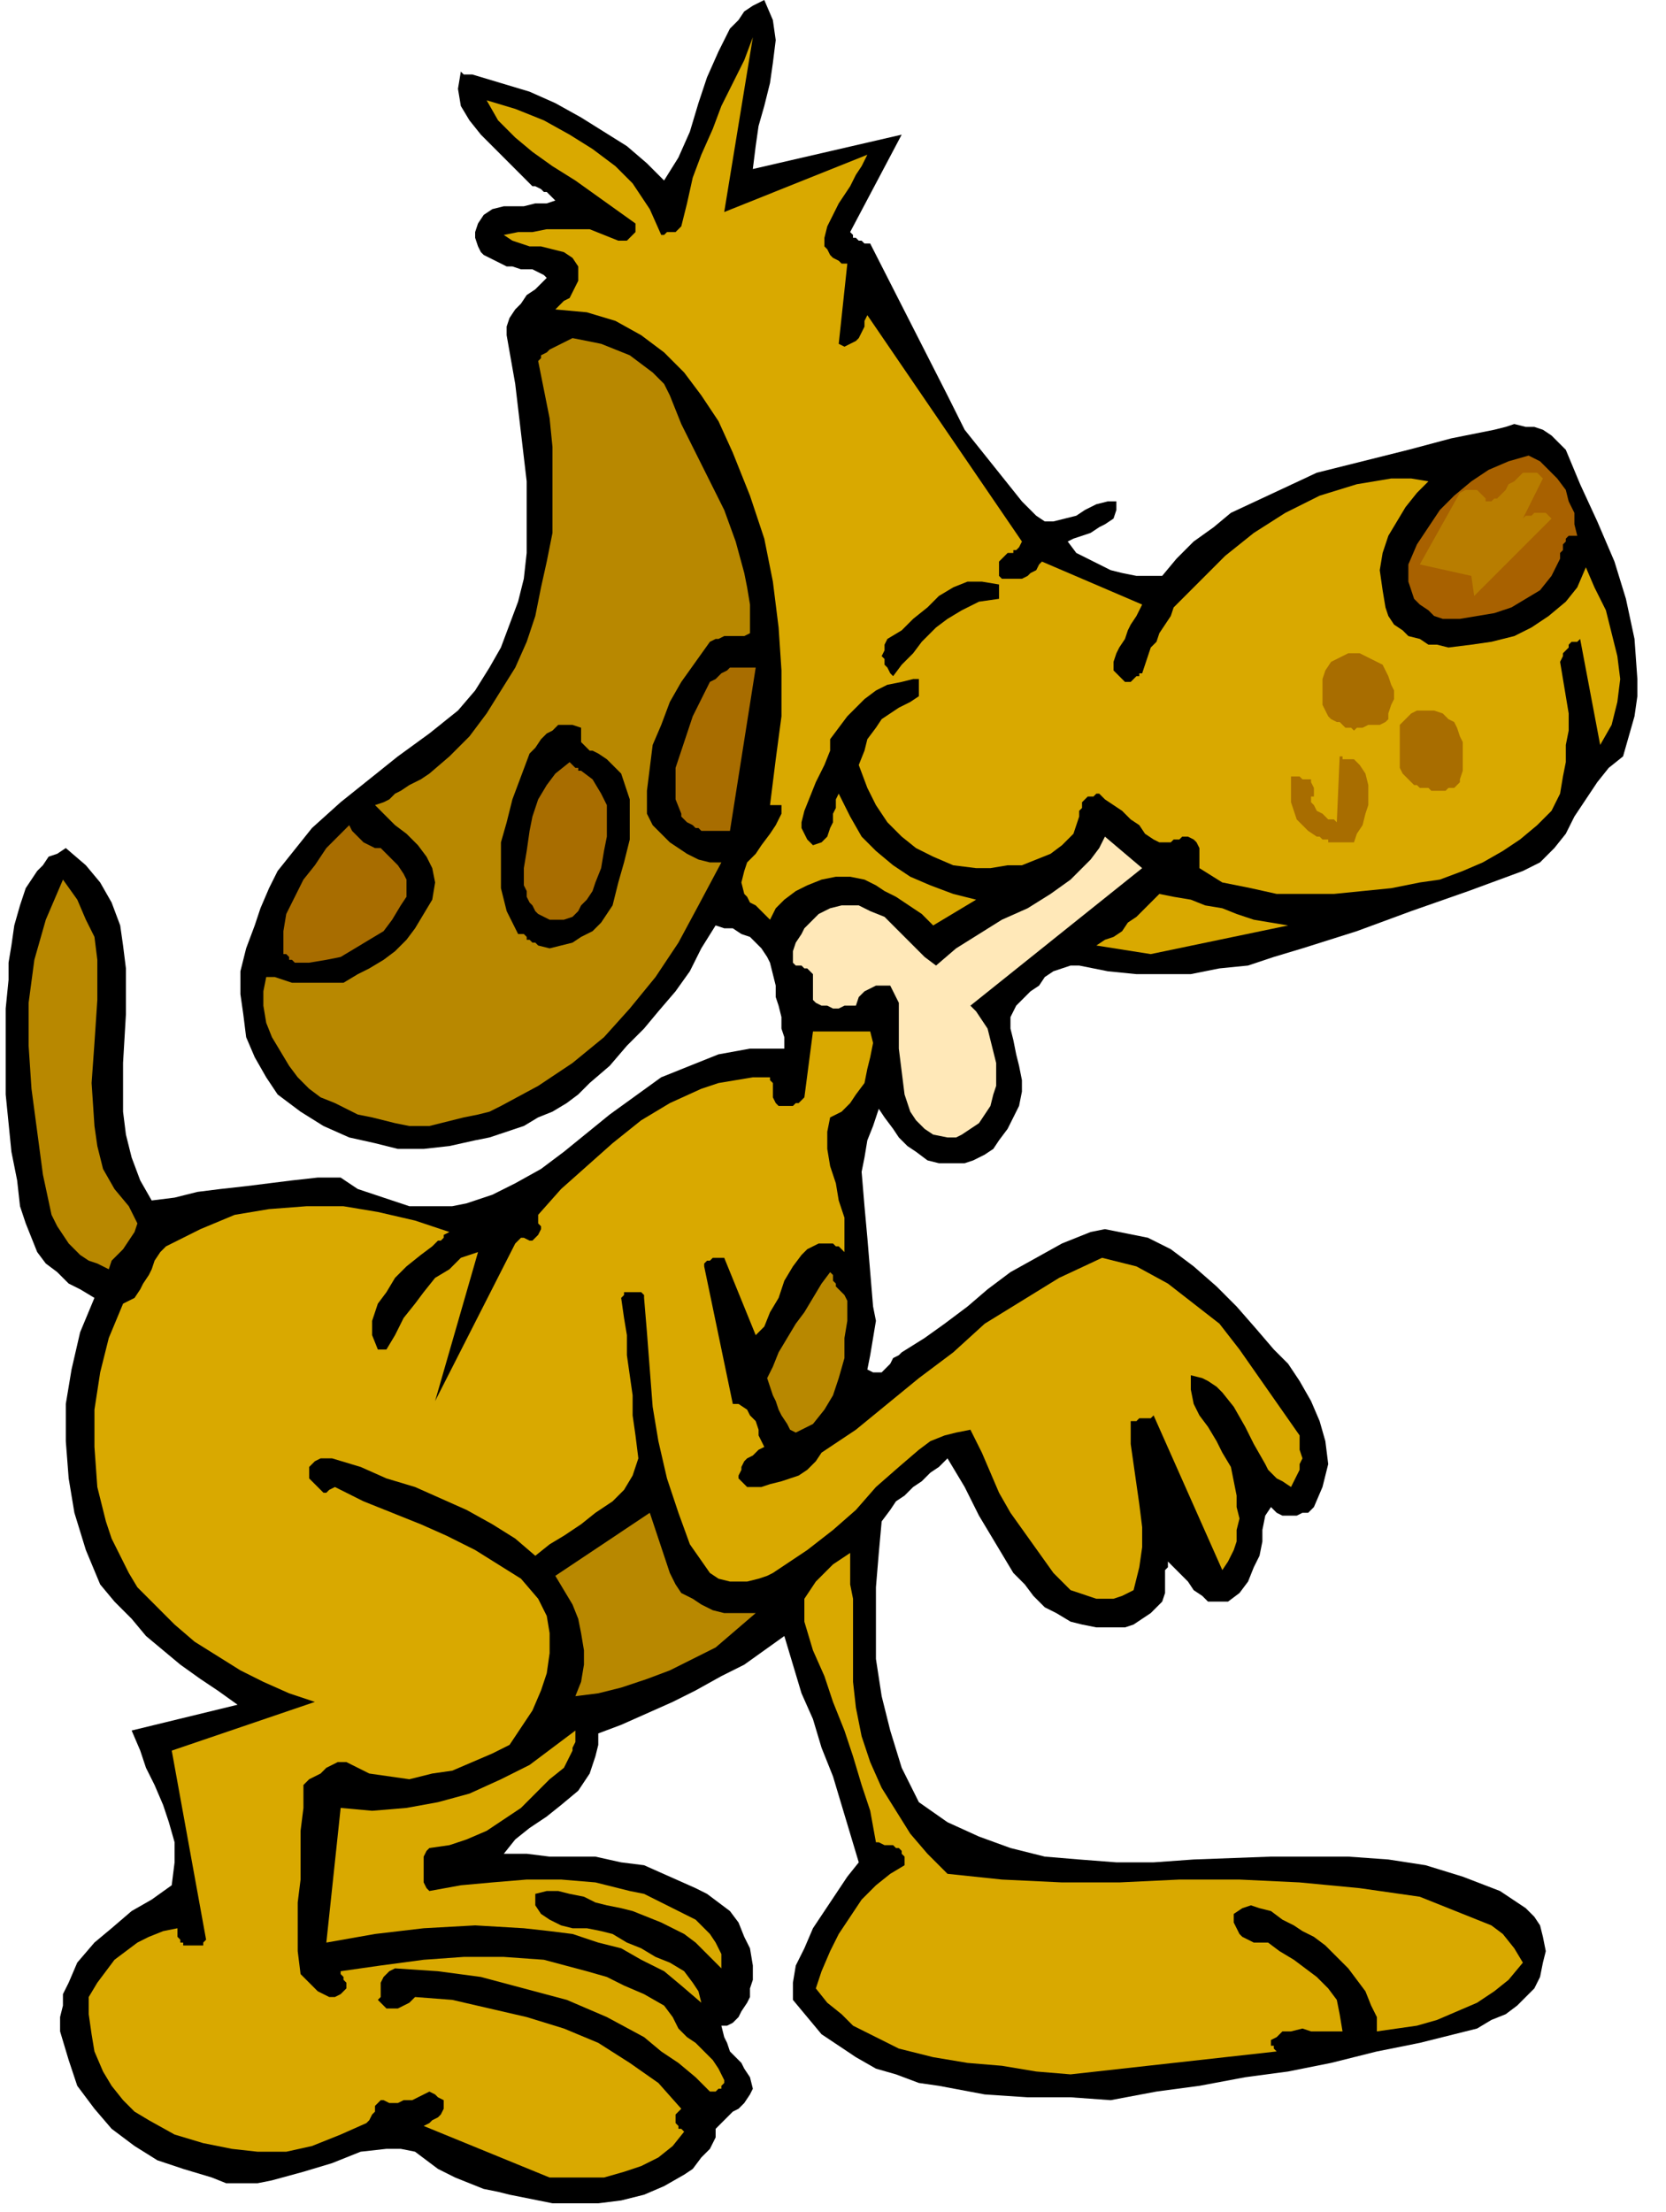
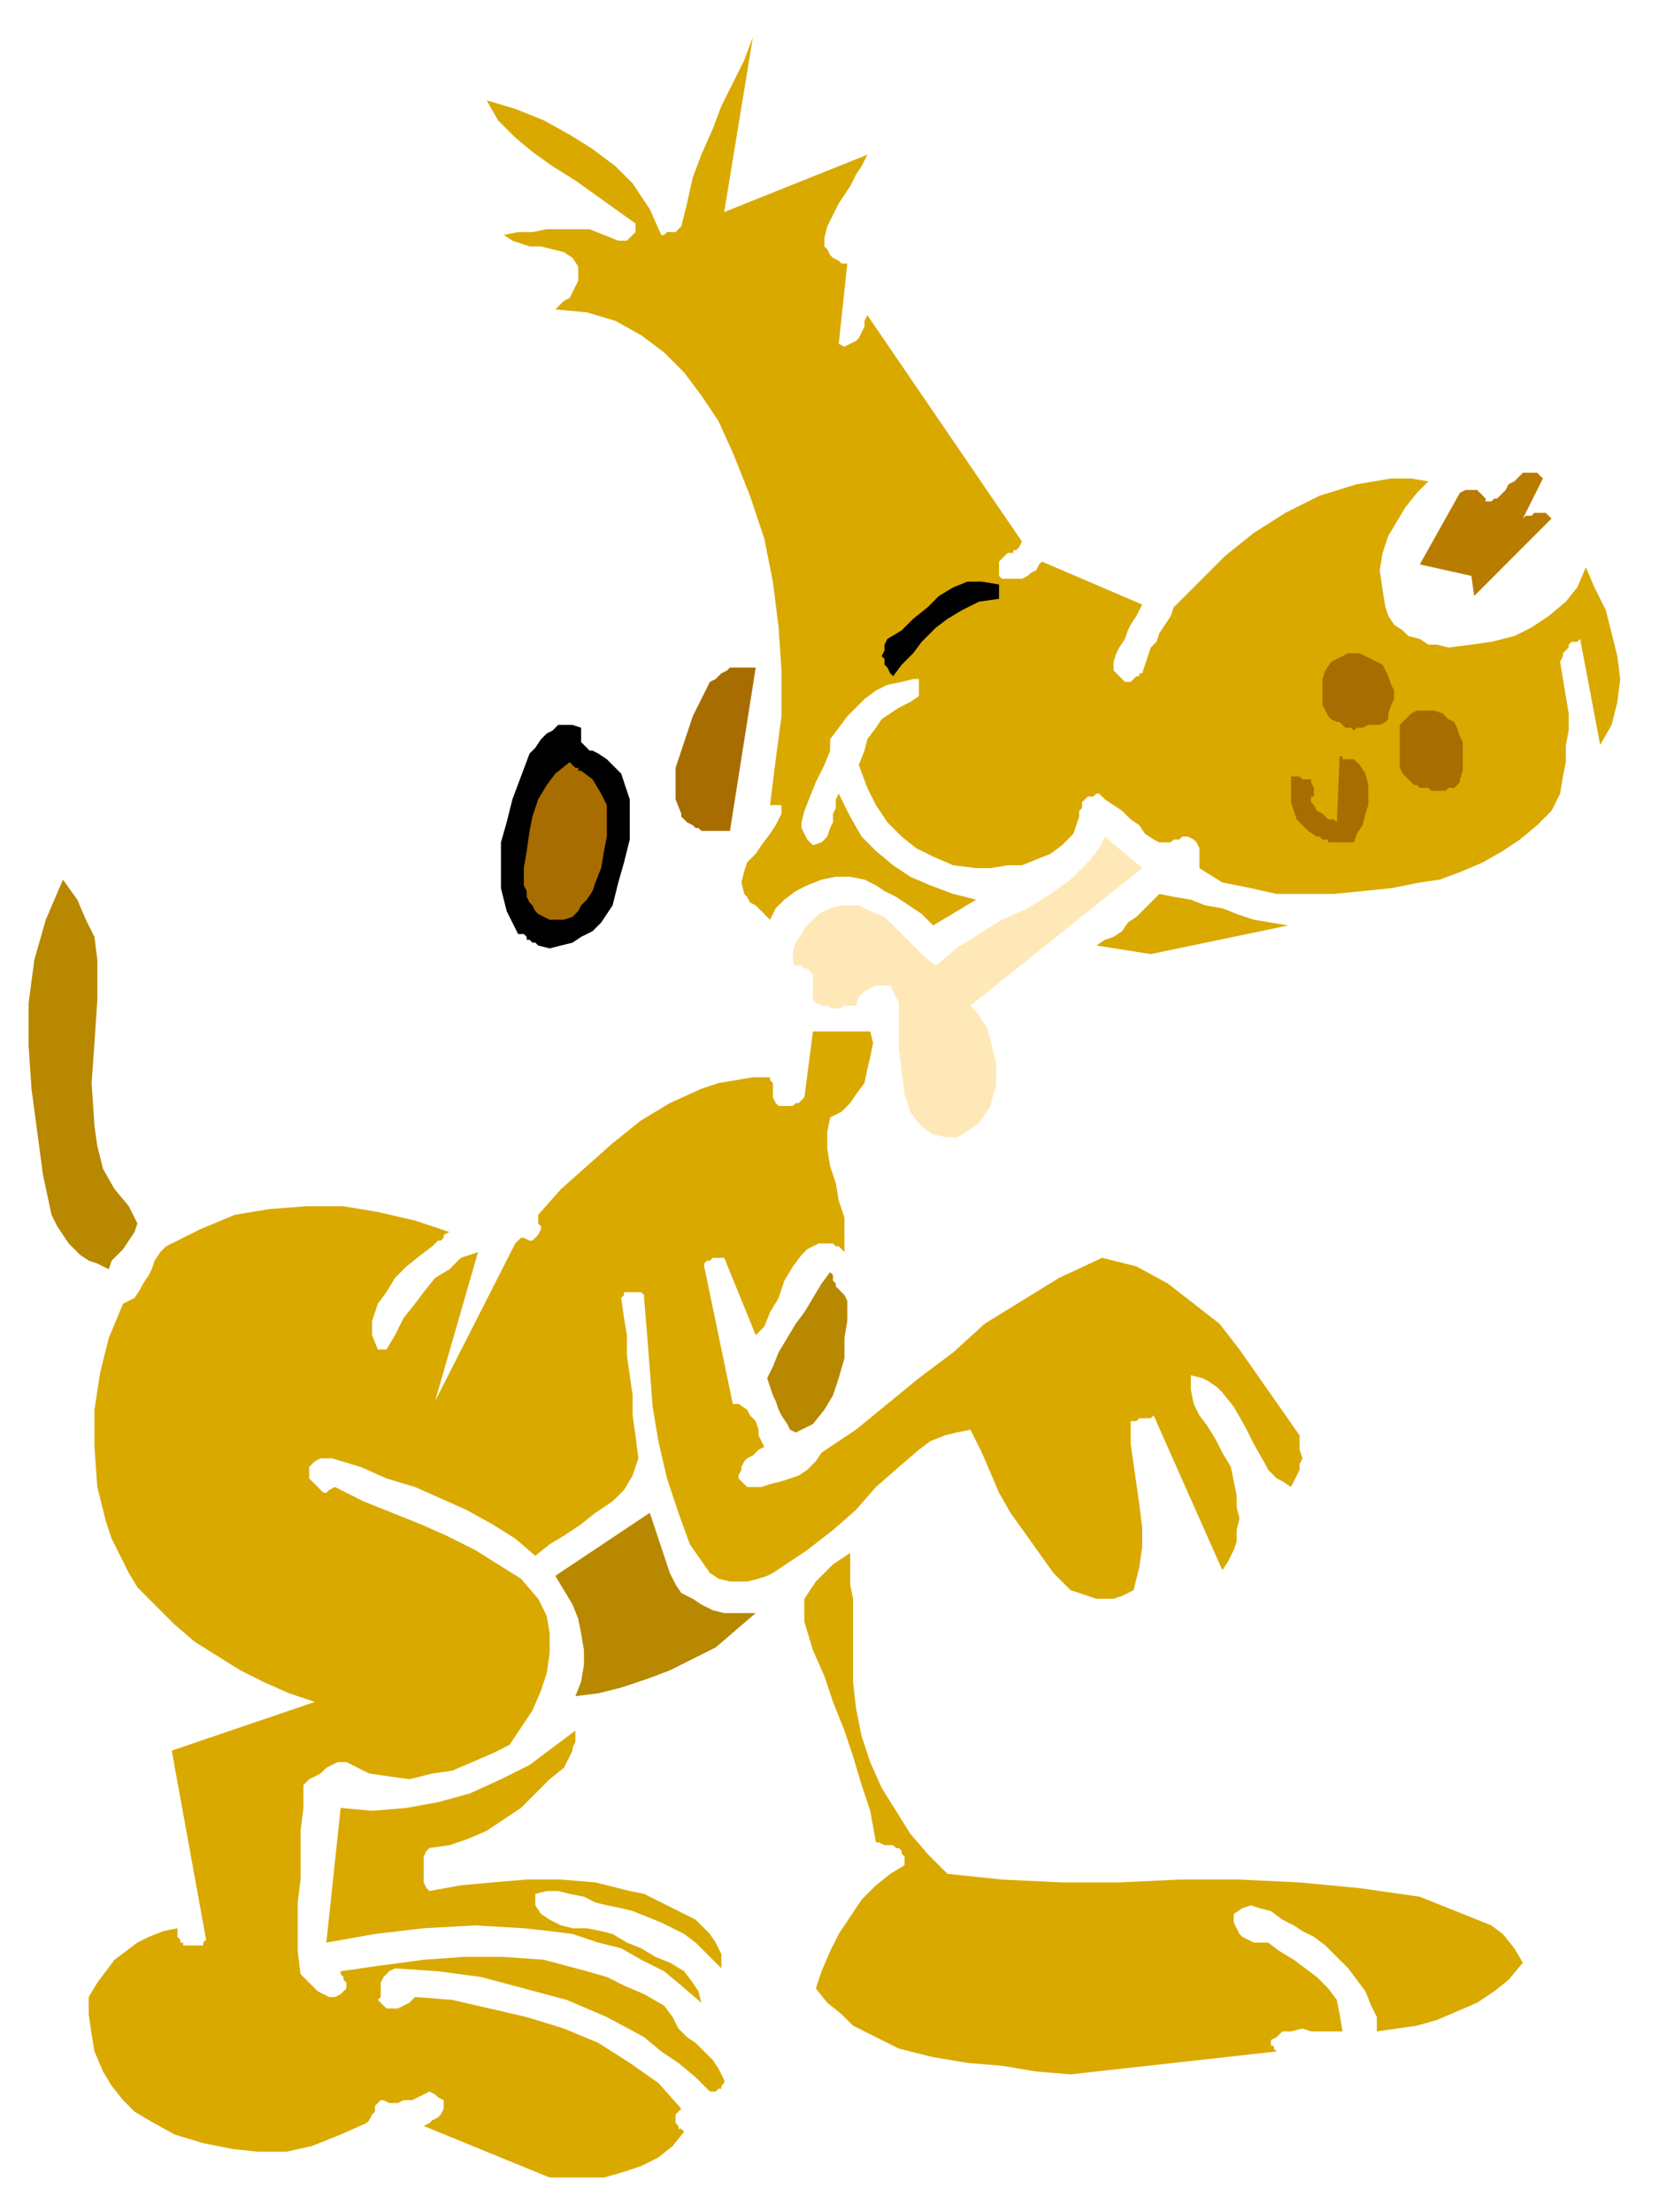
<svg xmlns="http://www.w3.org/2000/svg" fill-rule="evenodd" height="2.572in" preserveAspectRatio="none" stroke-linecap="round" viewBox="0 0 582 772" width="1.938in">
  <style>.brush1{fill:#000}.pen1{stroke:none}.brush2{fill:#d9a900}.brush3{fill:#b88800}.brush5{fill:#a86d00}</style>
-   <path class="pen1 brush1" d="M193 769h16l8-1 8-2 7-3 7-4 3-2 3-4 3-3 2-4v-3l2-2 2-2 2-2 2-1 2-2 2-3 1-2-1-4-2-3-1-2-2-2-2-2-1-3-1-2-1-4h2l2-1 2-2 1-2 2-3 1-2v-3l1-3v-5l-1-6-2-4-2-5-3-4-4-3-4-3-4-2-9-4-9-4-8-1-9-2h-16l-8-1h-8l4-5 5-4 6-4 5-4 6-5 4-6 1-3 1-3 1-4v-4l8-3 9-4 9-4 8-4 9-5 8-4 7-5 7-5 3 10 3 10 4 9 3 10 4 10 3 10 3 10 3 10-4 5-4 6-4 6-4 6-3 7-3 6-1 6v6l5 6 5 6 6 4 6 4 7 4 7 2 8 3 7 1 16 3 15 1h15l14 1 16-3 15-2 16-3 15-2 15-3 16-4 15-3 16-4 4-1 5-3 5-2 4-3 3-3 3-3 2-4 1-5 1-4-1-5-1-4-2-3-3-3-3-2-3-2-3-2-13-5-13-4-13-2-14-1h-27l-27 1-14 1h-13l-13-1-12-1-12-3-11-4-11-5-10-7-6-12-4-13-3-12-2-13v-25l1-12 1-11 3-4 2-3 3-2 3-3 3-2 3-3 3-2 3-3 6 10 5 10 6 10 6 10 4 4 3 4 4 4 4 2 5 3 4 1 5 1h10l3-1 3-2 3-2 2-2 2-2 1-3v-8l1-1v-2l2 2 3 3 2 2 2 3 3 2 2 2h7l4-3 3-4 2-5 2-4 1-5v-4l1-5 2-3 1 1 1 1 2 1h5l2-1h2l2-2 3-7 2-8-1-8-2-7-3-7-4-7-4-6-5-5-6-7-7-8-7-7-8-7-8-6-8-4-5-1-5-1-5-1-5 1-10 4-9 5-9 5-8 6-7 6-8 6-7 5-8 5-1 1-2 1-1 2-1 1-2 2h-3l-2-1 1-5 1-6 1-6-1-5-1-12-1-12-1-11-1-12 1-5 1-6 2-5 2-6 2 3 3 4 2 3 3 3 3 2 4 3 4 1h9l3-1 4-2 3-2 2-3 3-4 2-4 2-4 1-5v-4l-1-5-1-4-1-5-1-4v-4l2-4 3-3 2-2 3-2 2-3 3-2 3-1 3-1h3l10 2 10 1h19l10-2 10-1 9-3 10-3 19-6 19-7 20-7 19-7 6-3 5-5 4-5 3-6 4-6 4-6 4-5 5-4 2-7 2-7 1-7v-6l-1-14-3-14-4-13-6-14-6-13-5-12-3-3-2-2-3-2-3-1h-3l-4-1-3 1-4 1-15 3-15 4-16 4-16 4-15 7-15 7-6 5-7 5-6 6-5 6h-9l-5-1-4-1-4-2-4-2-4-2-3-4 2-1 3-1 3-1 3-2 2-1 3-2 1-3v-3h-3l-4 1-4 2-3 2-4 1-4 1h-3l-3-2-5-5-4-5-4-5-4-5-4-5-4-5-3-6-3-6-27-53h-2l-1-1h-1l-1-1h-1v-1l-1-1 18-34-52 12 1-8 1-7 2-7 2-8 1-7 1-8-1-7-3-7-4 2-3 2-2 3-3 3-4 8-4 9-3 9-3 10-4 9-5 8-6-6-7-6-8-5-8-5-9-5-9-4-10-3-10-3h-3l-1-1-1 6 1 6 3 5 4 5 4 4 5 5 4 4 5 5h1l2 1 1 1h1l1 1 1 1 1 1-3 1h-4l-4 1h-7l-4 1-3 2-2 3-1 3v2l1 3 1 2 1 1 2 1 2 1 2 1 2 1h2l3 1h4l2 1 2 1 1 1-2 2-2 2-3 2-2 3-2 2-2 3-1 3v3l3 17 2 17 2 17v25l-1 9-2 8-3 8-3 8-4 7-5 8-6 7-10 8-11 8-10 8-10 8-10 9-8 10-4 5-3 6-3 7-2 6-3 8-2 8v8l1 7 1 8 3 7 4 7 4 6 8 6 8 5 9 4 9 2 8 2h9l9-1 9-2 5-1 6-2 6-2 5-3 5-2 5-3 4-3 4-4 7-6 6-7 6-6 5-6 6-7 5-7 4-8 5-8 3 1h3l3 2 3 1 2 2 2 2 2 3 1 2 1 4 1 4v4l1 3 1 4v4l1 3v4h-12l-11 2-10 4-10 4-18 13-16 13-8 6-9 5-8 4-9 3-5 1h-15l-6-2-6-2-6-2-6-4h-8l-9 1-8 1-8 1-9 1-8 1-8 2-8 1-4-7-3-8-2-8-1-8v-17l1-17v-16l-1-8-1-7-3-8-4-7-5-6-7-6-3 2-3 1-2 3-2 2-4 6-2 6-2 7-1 7-1 6v6l-1 10v30l1 10 1 10 2 10 1 9 2 6 2 5 2 5 3 4 4 3 4 4 4 2 5 3-5 12-3 13-2 12v13l1 13 2 12 4 13 5 12 5 6 6 6 5 6 6 5 6 5 7 5 6 4 7 5-37 9 3 7 2 6 3 6 3 7 2 6 2 7v7l-1 8-7 5-7 4-7 6-6 5-6 7-3 7-2 4v4l-1 4v5l3 10 3 9 6 8 6 7 8 6 8 5 9 3 10 3 5 2h11l5-1 11-3 10-3 10-4 9-1h5l5 1 4 3 4 3 6 3 5 2 5 2 5 1 4 1 5 1 5 1 5 1z" />
  <path class="pen1 brush2" d="M192 760h19l7-2 6-2 6-3 5-4 4-5-1-1h-1v-1l-1-1v-3l1-1 1-1-8-9-10-7-11-7-12-5-13-4-13-3-13-3-13-1-1 1-1 1-2 1-2 1h-4l-1-1-2-2 1-1v-5l1-2 1-1 1-1 2-1 15 1 15 2 15 4 15 4 14 6 13 7 6 5 6 4 6 5 5 5h2l1-1h1v-1l1-1v-1l-2-4-2-3-3-3-3-3-3-2-3-3-2-4-3-4-7-4-7-3-6-3-7-2-15-4-14-1h-14l-14 1-15 2-14 2v1l1 1v1l1 1v2l-2 2-2 1h-2l-2-1-2-1-2-2-2-2-2-2-1-8v-17l1-8v-17l1-8v-8l2-2 2-1 2-1 2-2 2-1 2-1h3l2 1 6 3 7 1 7 1 8-2 7-1 7-3 7-3 6-3 4-6 4-6 3-7 2-6 1-7v-7l-1-6-3-6-6-7-8-5-8-5-10-5-9-4-10-4-10-4-10-5-2 1-1 1h-1l-1-1-1-1-1-1-1-1-1-1v-4l1-1 1-1 2-1h4l10 3 9 4 10 3 9 4 9 4 9 5 8 5 7 6 5-4 5-3 6-4 5-4 6-4 4-4 3-5 2-6-1-8-1-7v-7l-1-7-1-7v-7l-1-6-1-7 1-1v-1h6l1 1v1l1 12 1 13 1 13 2 12 3 13 4 12 4 11 7 10 3 2 4 1h6l4-1 3-1 2-1 3-2 9-6 9-7 8-7 7-8 8-7 7-6 4-3 5-2 4-1 5-1 4 8 3 7 3 7 4 7 5 7 5 7 5 7 6 6 3 1 3 1 3 1h6l3-1 2-1 2-1 2-8 1-7v-7l-1-8-1-7-1-7-1-7v-8h2l1-1h4l1-1 24 54 2-3 2-4 1-3v-4l1-4-1-4v-4l-1-5-1-5-3-5-2-4-3-5-3-4-2-4-1-5v-5l4 1 2 1 3 2 2 2 4 5 4 7 3 6 4 7 1 2 3 3 2 1 3 2 1-2 1-2 1-2v-2l1-2-1-3v-5l-7-10-7-10-7-10-7-9-9-7-9-7-11-6-12-3-15 7-13 8-13 8-11 10-12 9-11 9-11 9-12 8-2 3-3 3-3 2-3 1-3 1-4 1-3 1h-5l-1-1-1-1-1-1v-1l1-2v-1l1-2 1-1 2-1 2-2 2-1-1-2-1-2v-2l-1-3-2-2-1-2-3-2h-2l-10-48v-1l1-1h1l1-1h4l11 27 3-3 2-5 3-5 2-6 3-5 3-4 2-2 2-1 2-1h5l1 1h1l1 1 1 1v-12l-2-6-1-6-2-6-1-6v-6l1-5 4-2 3-3 2-3 3-4 1-5 1-4 1-5-1-4h-20l-3 23-1 1-1 1h-1l-1 1h-5l-1-1-1-2v-5l-1-1v-1h-6l-6 1-6 1-6 2-11 5-10 6-10 8-9 8-9 8-8 9v3l1 1v1l-1 2-1 1-1 1h-1l-2-1h-1l-1 1-1 1-28 55 15-52-6 2-4 4-5 3-4 5-3 4-4 5-3 6-3 5h-3l-2-5v-5l2-6 3-4 3-5 4-4 5-4 4-3 1-1 1-1h1l1-1v-1l2-1-12-4-13-3-12-2h-13l-13 1-12 2-12 5-12 6-2 2-2 3-1 3-1 2-2 3-1 2-2 3-4 2-5 12-3 12-2 13v13l1 14 3 12 2 6 3 6 3 6 3 5 7 7 6 6 7 6 8 5 8 5 8 4 9 4 9 3-50 17 12 66-1 1v1h-7v-1h-1v-1l-1-1v-3l-5 1-5 2-4 2-4 3-4 3-3 4-3 4-3 5v6l1 7 1 6 3 7 3 5 4 5 4 4 5 3 9 5 10 3 10 2 9 1h10l9-2 10-4 9-4 1-1 1-2 1-1v-2l1-1 1-1h1l2 1h3l2-1h3l2-1 2-1 2-1 2 1 1 1 2 1v3l-1 2-1 1-2 1-1 1-2 1 44 18z" />
  <path class="pen1 brush2" d="m374 724 72-8-1-1v-1h-1v-2l2-1 2-2h3l4-1 3 1h11l-1-6-1-5-3-4-4-4-4-3-4-3-5-3-4-3h-5l-2-1-2-1-1-1-1-2-1-2v-3l3-2 3-1 3 1 4 1 4 3 4 2 3 2 4 2 4 3 4 4 4 4 3 4 3 4 2 5 2 4v5l7-1 7-1 7-2 7-3 7-3 6-4 5-4 5-6-3-5-4-5-4-3-5-2-5-2-5-2-5-2-5-2-21-3-21-2-21-1h-21l-21 1h-20l-21-1-19-2-7-7-6-7-5-8-5-8-4-9-3-9-2-10-1-9v-29l-1-5v-11l-3 2-3 2-3 3-3 3-2 3-2 3v8l3 10 4 9 3 9 4 10 3 9 3 10 3 9 2 11h1l2 1h3l1 1h1l1 1v1l1 1v3l-5 3-5 4-5 5-4 6-4 6-3 6-3 7-2 6 4 5 5 4 4 4 6 3 10 5 12 3 12 2 12 1 12 2 12 1zm-129-25-1-4-2-3-3-4-5-3-5-2-5-3-5-2-5-3-4-1-5-1h-5l-4-1-4-2-3-2-2-3v-4l4-1h4l4 1 5 1 4 2 4 1 5 1 4 1 5 2 5 2 4 2 4 2 4 3 3 3 3 3 3 3v-5l-1-2-1-2-2-3-1-1-2-2-2-2-6-3-6-3-6-3-5-1-12-3-12-1h-12l-12 1-11 1-11 2-1-1-1-2v-9l1-2 1-1 7-1 6-2 7-3 6-4 6-4 5-5 5-5 5-4 1-2 1-2 1-2v-1l1-2v-4l-8 6-8 6-10 5-11 5-11 3-11 2-12 1-11-1-5 47 17-3 17-2 18-1 17 1 9 1 8 1 9 3 8 2 7 4 8 4 6 5 7 6z" />
  <path class="pen1 brush3" d="m201 592 8-1 8-2 9-3 8-3 8-4 8-4 7-6 7-6h-11l-4-1-4-2-3-2-4-2-2-3-2-4-1-3-1-3-1-3-1-3-1-3-1-3-1-3-33 22 3 5 3 5 2 5 1 5 1 6v5l-1 6-2 5zm77-92 6-3 4-5 3-5 2-6 2-7v-7l1-6v-7l-1-2-1-1-1-1-1-1v-1l-1-1v-2l-1-1-3 4-3 5-3 5-3 4-3 5-3 5-2 5-2 4 1 3 1 3 1 2 1 3 1 2 2 3 1 2 2 1zM38 443l1-3 2-2 2-2 2-3 2-3 1-3-1-2-2-4-5-6-4-7-2-8-1-7-1-15 1-14 1-15v-14l-1-8-3-6-3-7-5-7-3 7-3 7-2 7-2 7-2 15v15l1 15 2 15 2 15 3 14 2 4 2 3 2 3 2 2 2 2 3 2 3 1 4 2z" />
  <path class="pen1" style="fill:#ffe8b8" d="M331 397h3l2-1 3-2 3-2 2-3 2-3 1-4 1-3v-8l-1-4-1-4-1-4-2-3-2-3-2-2 60-48-13-11-2 4-3 4-3 3-4 4-7 5-8 5-9 4-8 5-8 5-7 6-4-3-3-3-4-4-3-3-4-4-5-2-4-2h-6l-4 1-4 2-2 2-3 3-1 2-2 3-1 3v4l1 1h2l1 1h1l1 1 1 1v9l1 1 2 1h2l2 1h2l2-1h4l1-3 1-1 1-1 2-1 2-1h5l3 6v16l1 8 1 8 2 6 2 3 3 3 3 2 5 1z" />
-   <path class="pen1 brush3" d="M143 393h7l4-1 4-1 4-1 5-1 4-1 4-2 13-7 12-8 11-9 9-10 9-11 8-12 7-13 8-15h-4l-4-1-4-2-3-2-3-2-3-3-3-3-2-4v-8l1-8 1-8 3-7 3-8 4-7 5-7 5-7 2-1h1l2-1h7l2-1v-10l-1-6-1-5-3-11-4-11-5-10-5-10-5-10-4-10-2-4-4-4-4-3-4-3-5-2-5-2-5-1-5-1-2 1-2 1-2 1-2 1-1 1-2 1v1l-1 1 2 10 2 10 1 10v30l-2 10-2 9-2 10-3 9-4 9-5 8-5 8-6 8-7 7-7 6-3 2-2 1-2 1-3 2-2 1-2 2-2 1-3 1 3 3 4 4 4 3 4 4 3 4 2 4 1 5-1 6-3 5-3 5-3 4-4 4-4 3-5 3-4 2-5 3h-18l-3-1-3-1h-3l-1 5v5l1 6 2 5 3 5 3 5 3 4 4 4 4 3 5 2 4 2 4 2 5 1 4 1 4 1 5 1z" />
-   <path class="pen1 brush5" d="M103 336h5l6-1 5-1 5-3 5-3 5-3 3-4 3-5 2-3v-6l-1-2-2-3-2-2-2-2-2-2h-2l-2-1-2-1-1-1-1-1-1-1-1-1-1-2-4 4-4 4-4 6-4 5-3 6-3 6-1 6v8h1l1 1v1h1l1 1z" />
  <path class="pen1 brush2" d="m402 333 48-10-6-1-6-1-6-2-5-2-6-1-5-2-6-1-5-1-3 3-2 2-3 3-3 2-2 3-3 2-3 1-3 2 19 3z" />
  <path class="pen1 brush1" d="m188 330 4 1 4-1 4-1 3-2 4-2 3-3 2-3 2-3 2-8 2-7 2-8v-14l-2-6-1-3-2-2-3-3-3-2-2-1h-1l-1-1-1-1-1-1v-5l-3-1h-5l-2 2-2 1-2 2-2 3-2 2-3 8-3 8-2 8-2 7v16l2 8 4 8h2l1 1v1h1l1 1h1l1 1z" />
  <path class="pen1 brush2" d="m326 323 15-9-8-2-8-3-7-3-6-4-6-5-5-5-4-7-4-8-1 2v3l-1 2v3l-1 2-1 3-2 2-3 1-2-2-1-2-1-2v-2l1-4 2-5 2-5 3-6 2-5v-4l3-4 3-4 3-3 3-3 4-3 4-2 5-1 4-1h2v6l-3 2-4 2-3 2-3 2-2 3-3 4-1 4-2 5 3 8 3 6 4 6 5 5 5 4 6 3 7 3 8 1h5l6-1h5l5-2 5-2 4-3 4-4 2-6v-2l1-1v-2l1-1 1-1h2l1-1h1l1 1 1 1 3 2 3 2 3 3 3 2 2 3 3 2 2 1h4l1-1h2l1-1h2l2 1 1 1 1 2v7l8 5 10 2 9 2h20l10-1 10-1 10-2 7-1 8-3 7-3 7-4 6-4 6-5 5-5 3-6 1-6 1-5v-6l1-5v-6l-1-6-1-6-1-6 1-2v-1l1-1 1-1v-1l1-1h2l1-1 7 37 4-7 2-8 1-8-1-8-2-8-2-8-4-8-3-7-3 7-4 5-6 5-6 4-6 3-8 2-7 1-8 1-4-1h-3l-3-2-4-1-2-2-3-2-2-3-1-3-1-6-1-7 1-6 2-6 3-5 3-5 4-5 4-4-6-1h-7l-6 1-6 1-13 4-12 6-11 7-10 8-9 9-9 9-1 3-2 3-2 3-1 3-2 2-1 3-1 3-1 3h-1v1h-1l-1 1-1 1h-2l-1-1-1-1-1-1-1-1v-3l1-3 1-2 2-3 1-3 1-2 2-3 1-2 1-2-35-15-1 1-1 2-2 1-1 1-2 1h-7l-1-1v-5l1-1 1-1 1-1h2v-1h1l1-1 1-2-54-79-1 2v2l-1 2-1 2-1 1-2 1-2 1-2-1 3-28h-2l-1-1-2-1-1-1-1-2-1-1v-3l1-4 2-4 2-4 2-3 2-3 2-4 2-3 2-4-50 20 10-61-3 8-4 8-4 8-3 8-4 9-3 8-2 9-2 8-1 1-1 1h-3l-1 1h-1l-4-9-6-9-6-6-8-6-8-5-9-5-10-4-10-3 4 7 6 6 6 5 7 5 8 5 7 5 7 5 7 5v3l-1 1-1 1-1 1h-3l-5-2-5-2h-15l-5 1h-5l-5 1 3 2 3 1 3 1h4l4 1 4 1 3 2 2 3v5l-1 2-1 2-1 2-2 1-2 2-1 1 11 1 10 3 9 5 8 6 7 7 6 8 6 9 5 11 6 15 5 15 3 15 2 16 1 15v16l-2 15-2 16h4v3l-2 4-2 3-3 4-2 3-3 3-1 3-1 4 1 4 1 1 1 2 2 1 1 1 1 1 1 1 1 1 1 1 2-4 3-3 4-3 4-2 5-2 5-1h5l5 1 4 2 3 2 4 2 3 2 3 2 3 2 2 2 2 2z" />
  <path class="pen1 brush5" d="M192 321h5l3-1 2-2 1-2 2-2 2-3 1-3 2-5 1-6 1-5v-11l-2-4-3-5-4-3h-1v-1h-1l-1-1-1-1-5 4-3 4-3 5-2 6-1 5-1 7-1 6v6l1 2v2l1 2 1 1 1 2 1 1 2 1 2 1zm274-27h7l1-3 2-3 1-4 1-3v-7l-1-4-2-3-1-1-1-1h-4v-1h-1l-1 23-1-1h-2l-1-1-1-1-2-1-1-2-1-1v-2h1v-3l-1-2v-1h-3l-1-1h-3v9l1 3 1 3 2 2 2 2 3 2h1l1 1h2v1h2zm-220-4h9l9-57h-9l-1 1-2 1-2 2-2 1-3 6-3 6-2 6-2 6-2 6v11l2 5v1l1 1 1 1 2 1 1 1h1l1 1h1zm254-14h5l1-1h2l1-1 1-1v-1l1-3v-10l-1-2-1-3-1-2-2-1-2-2-3-1h-6l-2 1-2 2-2 2v15l1 2 2 2 2 2h1l1 1h3l1 1z" />
  <path class="pen1 brush5" d="M500 267h3l1-1v-7h-3l-1 1h-1l-1 1-1 1v1l1 1v1l1 1h1v1zm-27-12 1-1h2l2-1h4l2-1 1-1v-2l1-3 1-2v-3l-1-2-1-3-1-2-1-2-2-1-2-1-2-1-2-1h-4l-2 1-2 1-2 1-2 3-1 3v9l1 2 1 2 1 1 2 1h1l1 1 1 1h2l1 1z" />
-   <path class="pen1 brush5" d="m475 247 1-1h2l-1-9h-2l-1 1-1 1-1 1v1l-1 2v3h3l1 1z" />
  <path class="pen1 brush1" d="m312 236 3-4 4-4 3-4 5-5 4-3 5-3 6-3 7-1v-5l-6-1h-5l-5 2-5 3-4 4-5 4-4 4-5 3-1 2v2l-1 2 1 1v2l1 1 1 2 1 1z" />
-   <path class="pen1" style="fill:#a86100" d="M504 216h6l6-1 6-1 6-2 5-3 5-3 4-5 3-6v-2l1-1v-2l1-1v-1l1-1h3l-1-4v-4l-2-4-1-4-3-4-3-3-3-3-4-2-7 2-7 3-6 4-6 5-5 5-4 6-4 6-3 7v6l1 3 1 3 2 2 3 2 2 2 3 1z" />
  <path class="pen1" style="fill:#b87d00" d="m515 208 27-27-1-1-1-1h-4l-1 1h-2l-1 1 7-14-1-1-1-1h-5l-1 1-1 1-1 1-2 1-1 2-1 1-1 1-1 1h-1l-1 1h-2v-1l-1-1-1-1-1-1h-4l-2 1-14 25 18 4 1 7z" />
</svg>